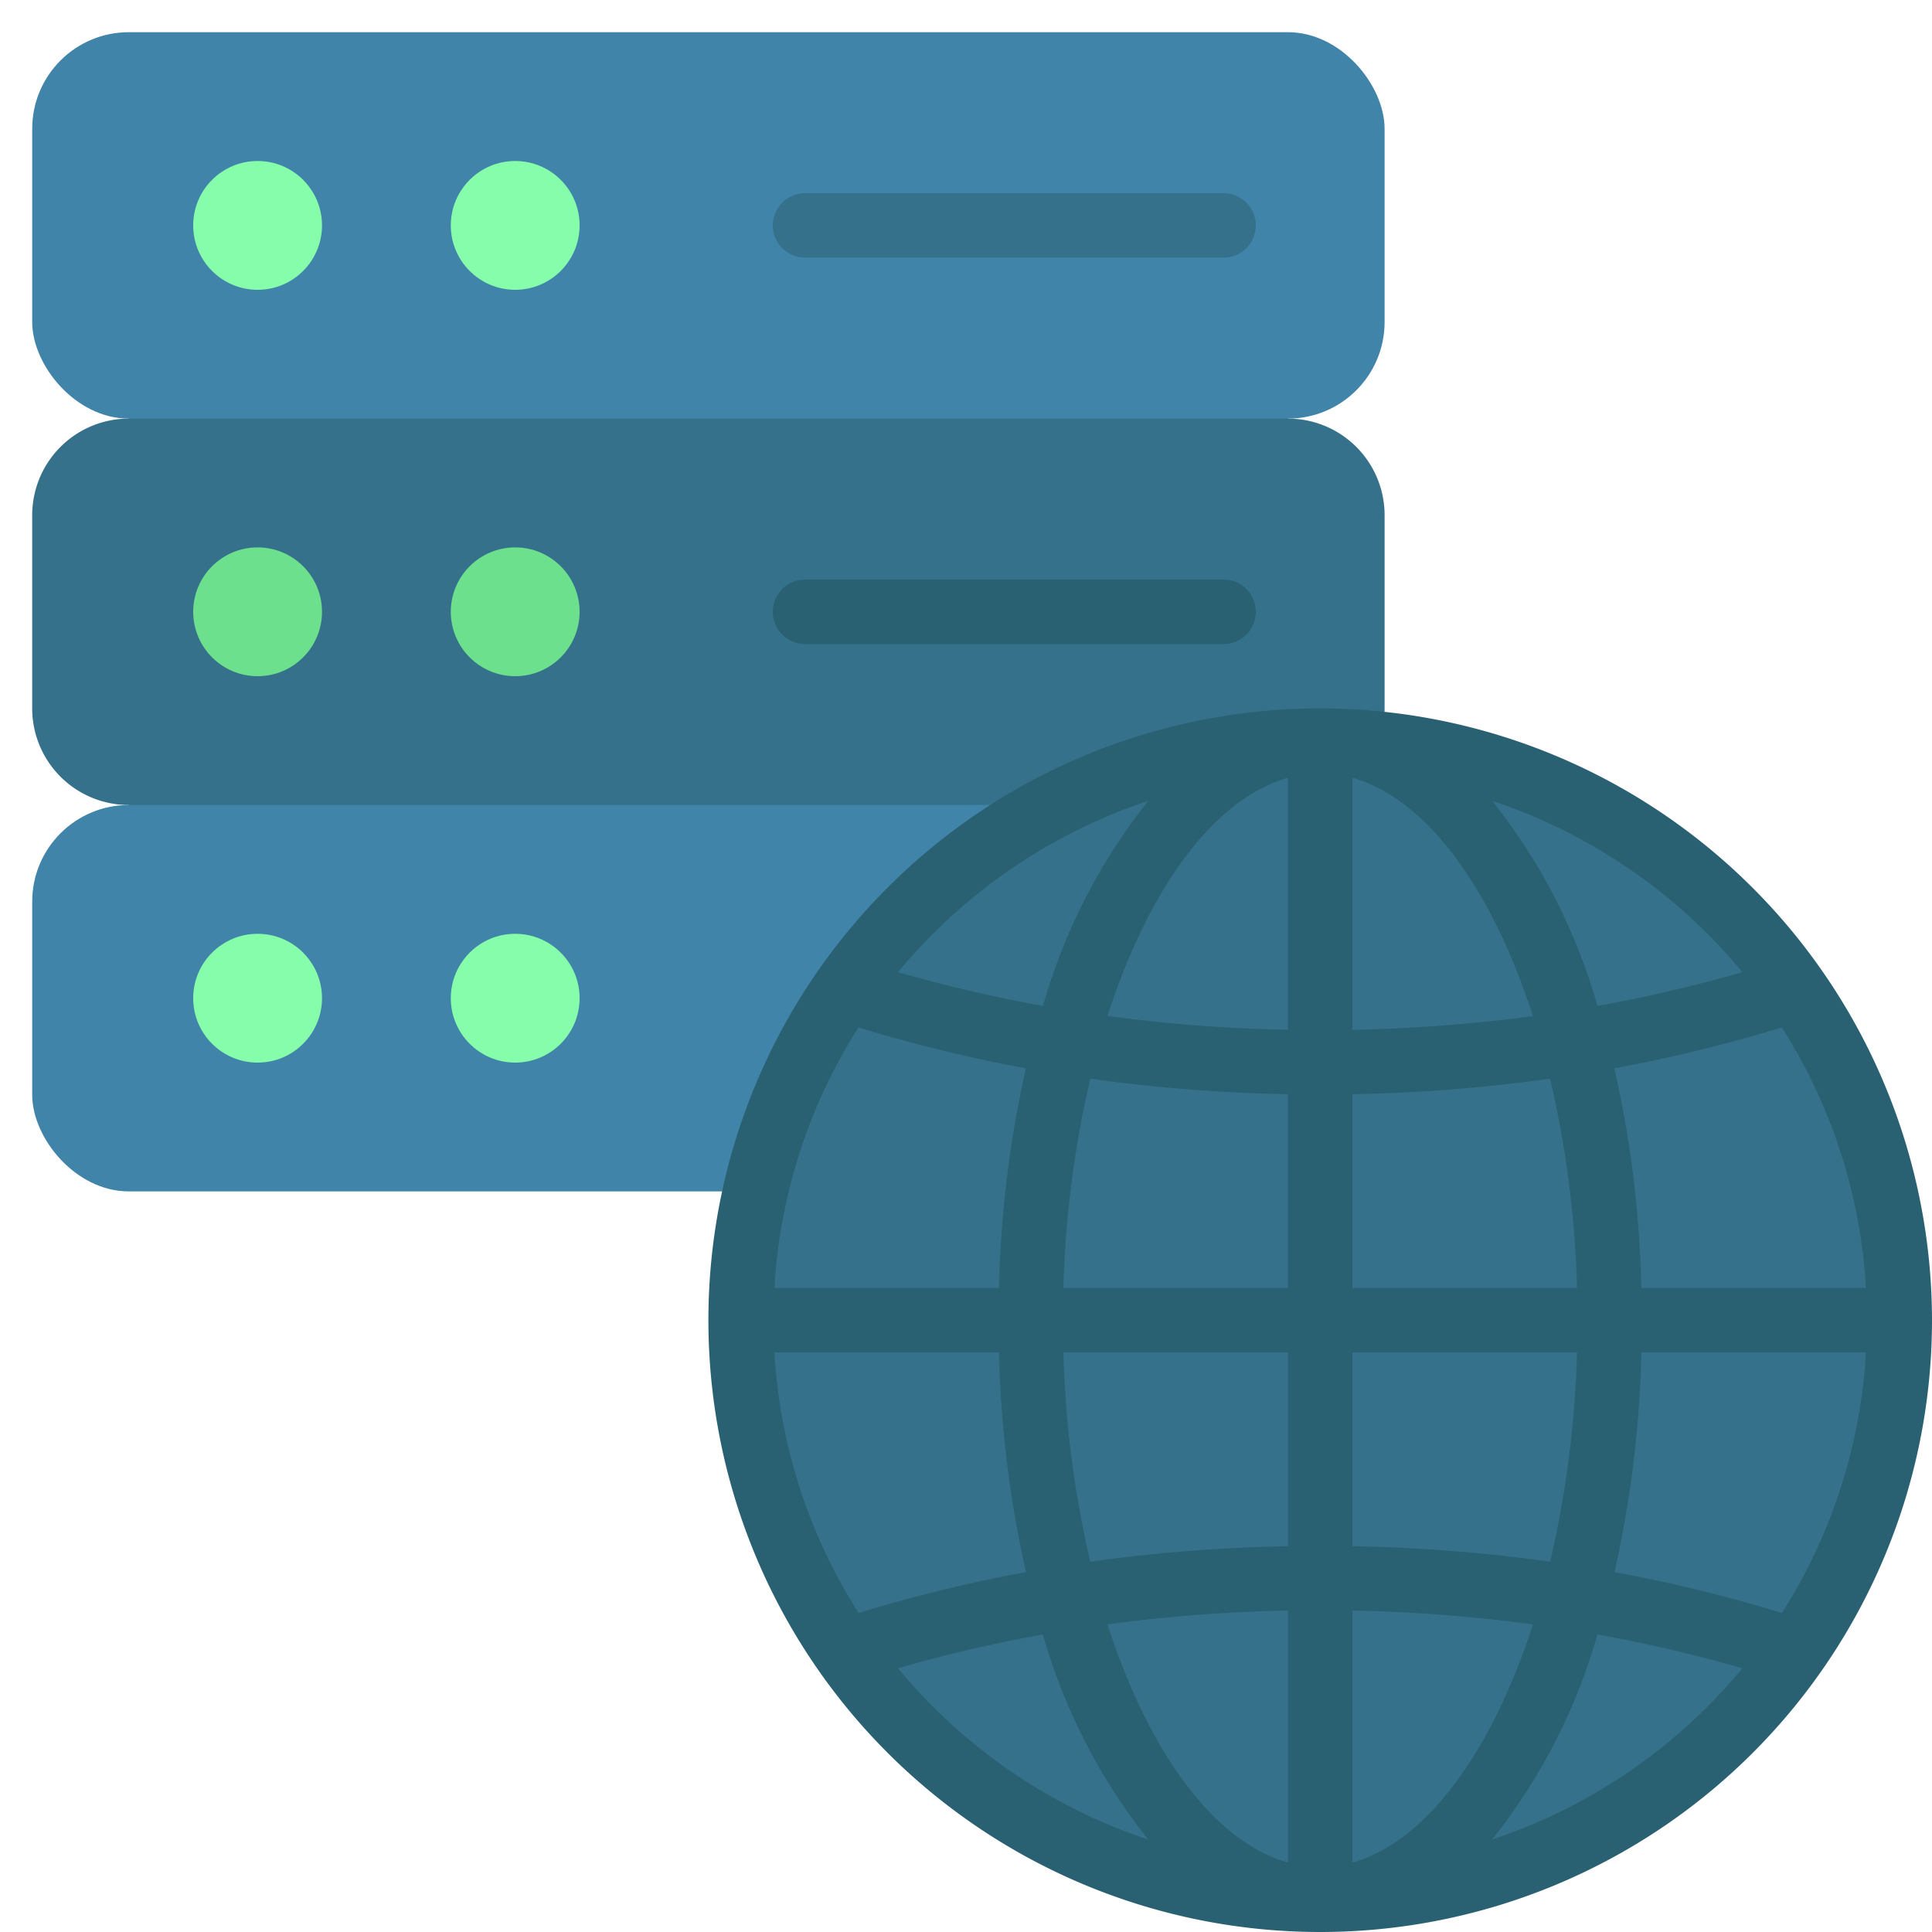
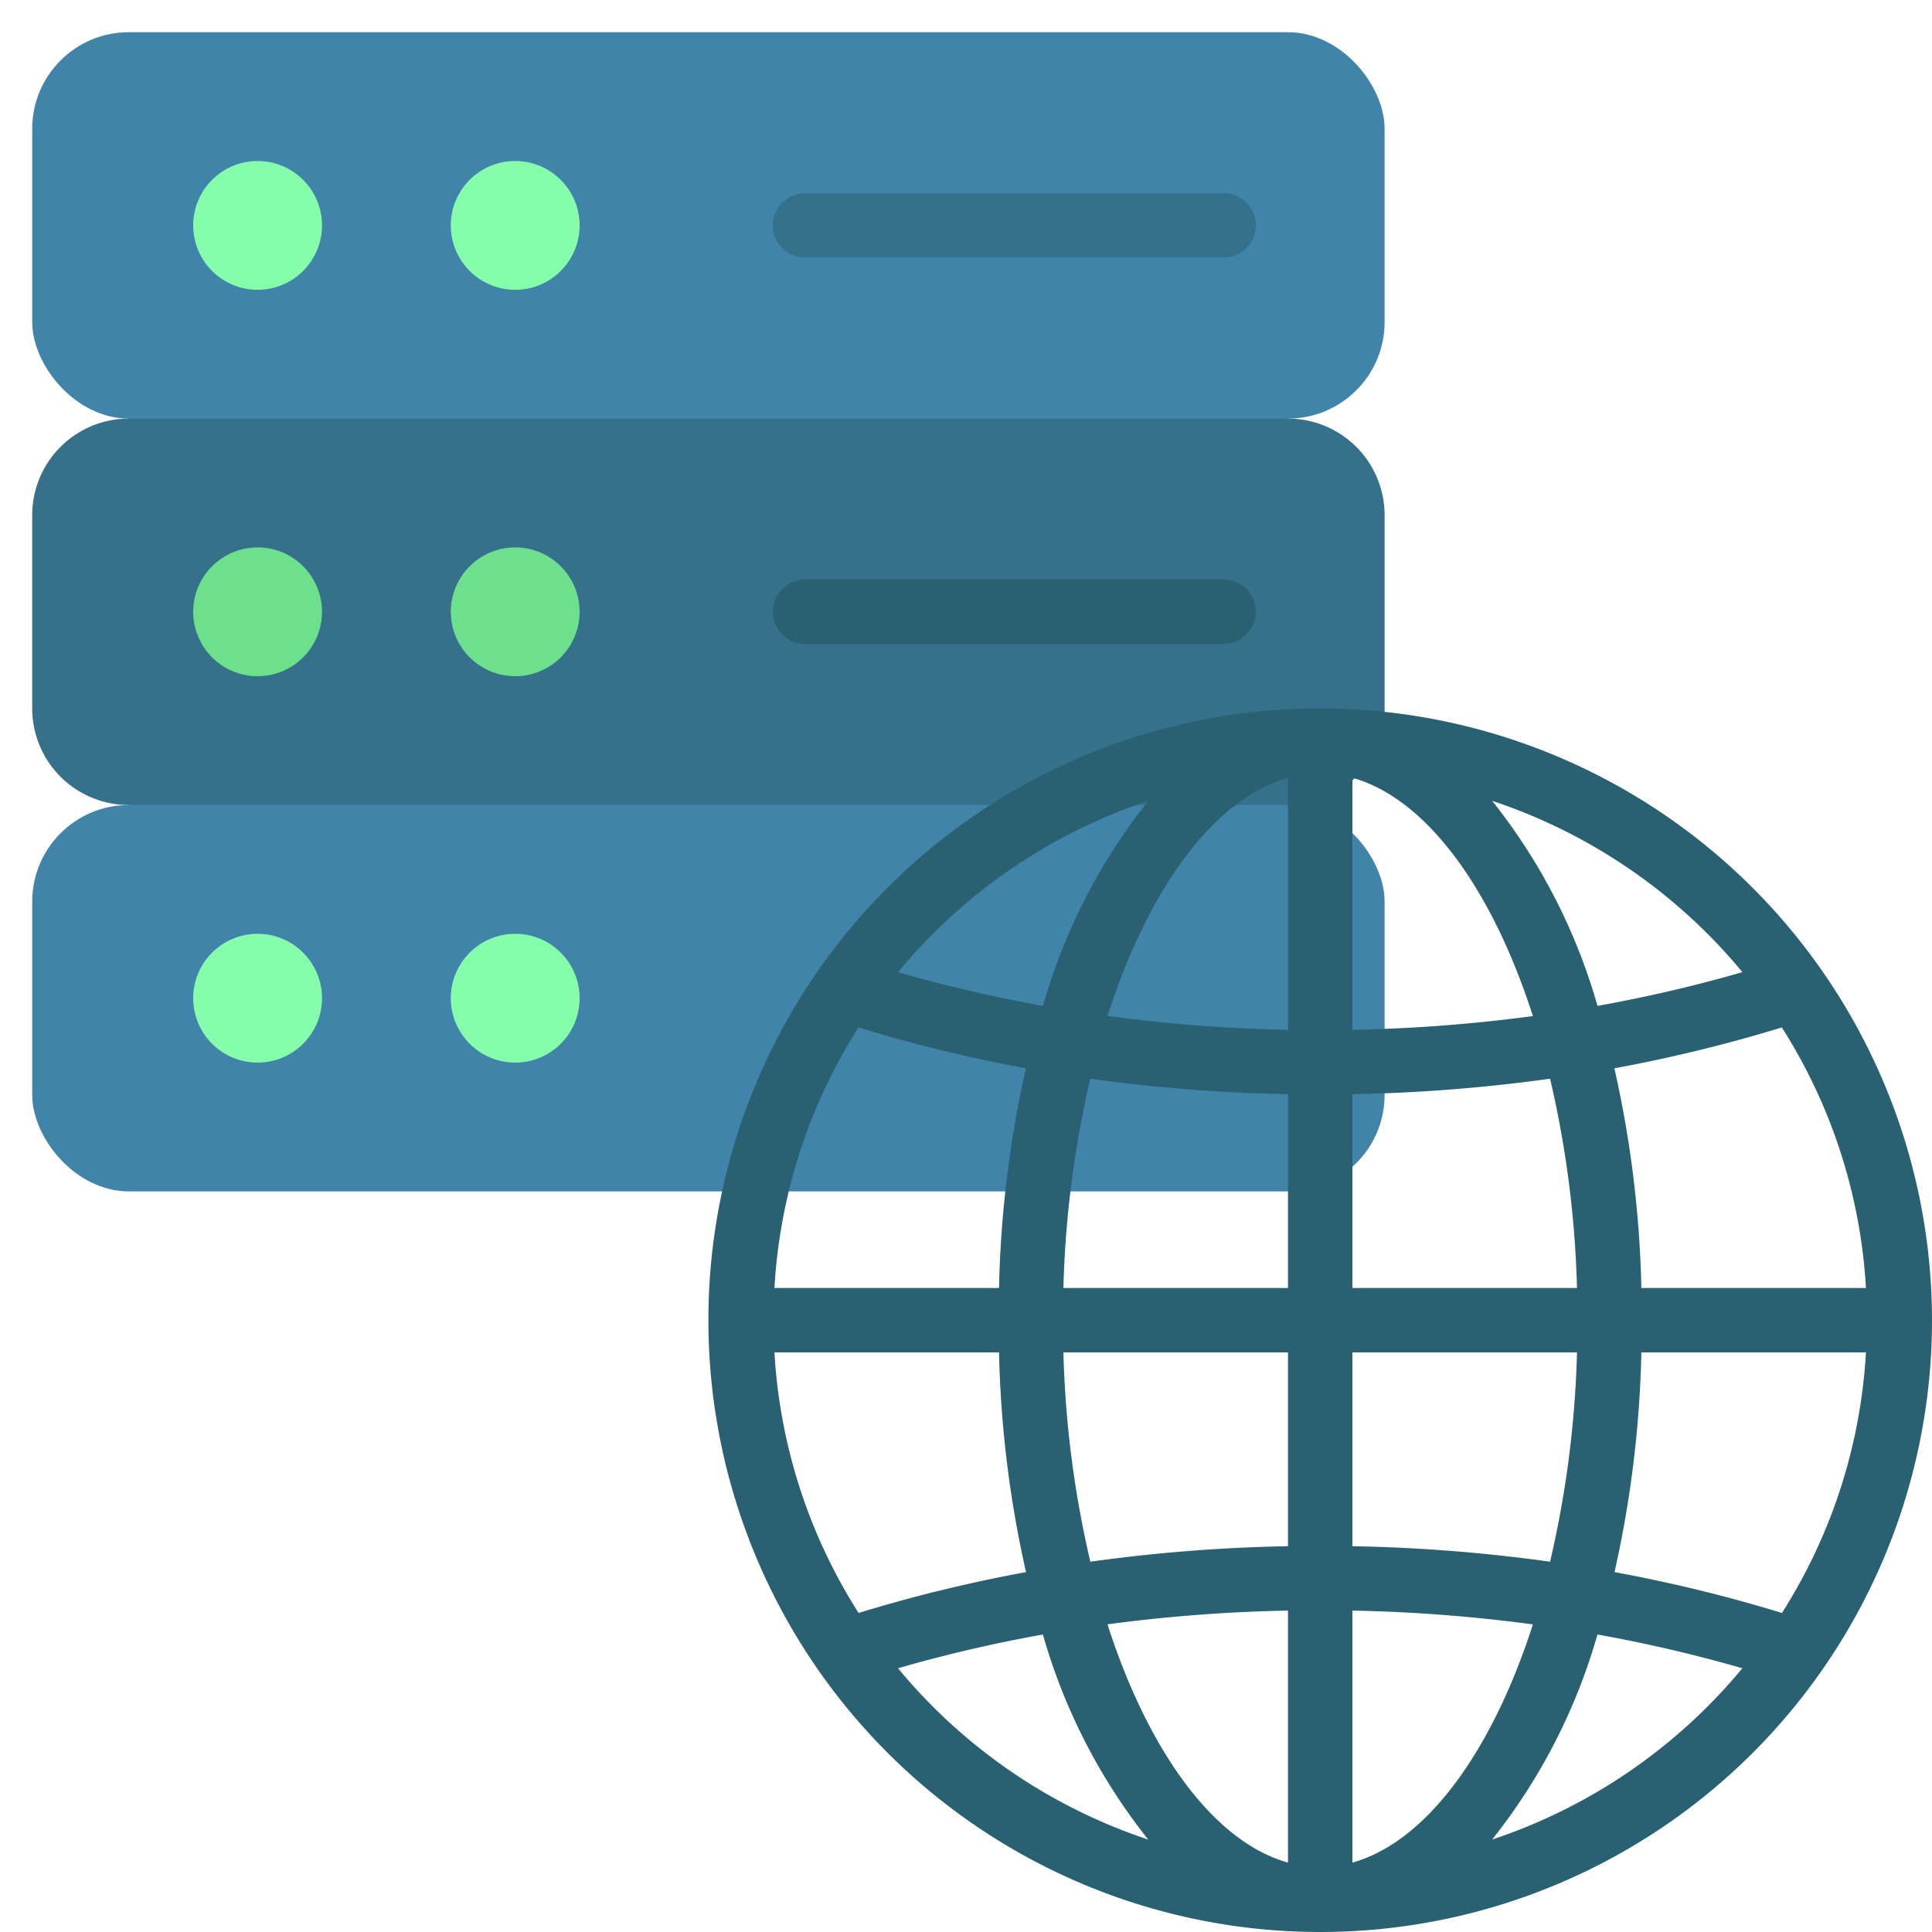
<svg xmlns="http://www.w3.org/2000/svg" id="Icons" height="512" viewBox="0 0 60 60" width="512">
  <path d="m43 16v6a3 3 0 0 1 -3 3v1h-36v-1a3 3 0 0 1 -3-3v-6a3 3 0 0 1 3-3v-1h36v1a3 3 0 0 1 3 3z" fill="#35718a" />
  <rect fill="#4184a9" height="12" rx="3" width="42" x="1" y="1" />
  <rect fill="#4184a9" height="12" rx="3" width="42" x="1" y="25" />
  <circle cx="8" cy="7" fill="#86fdaa" r="2" />
  <circle cx="16" cy="7" fill="#86fdaa" r="2" />
  <circle cx="8" cy="19" fill="#6de08e" r="2" />
  <circle cx="16" cy="19" fill="#6de08e" r="2" />
  <circle cx="8" cy="31" fill="#86fdaa" r="2" />
  <circle cx="16" cy="31" fill="#86fdaa" r="2" />
-   <circle cx="41" cy="41" fill="#35718a" r="18" />
  <path d="m38 8h-13a1 1 0 0 1 0-2h13a1 1 0 0 1 0 2z" fill="#35718a" />
  <g fill="#296172">
    <path d="m38 20h-13a1 1 0 0 1 0-2h13a1 1 0 0 1 0 2z" />
    <path d="m41 22a19 19 0 1 0 19 19 19.021 19.021 0 0 0 -19-19zm1 11.981a50.97 50.97 0 0 0 6.139-.481 32.129 32.129 0 0 1 .836 6.5h-6.975zm0-2v-7.826c2.3.643 4.333 3.444 5.606 7.4a49.162 49.162 0 0 1 -5.606.427zm-2-7.827v7.827a49.162 49.162 0 0 1 -5.606-.429c1.273-3.952 3.306-6.752 5.606-7.397zm0 9.826v6.02h-6.975a32.129 32.129 0 0 1 .836-6.5 50.97 50.97 0 0 0 6.139.481zm-8.974 6.02h-6.975a16.865 16.865 0 0 1 2.609-8.092 46.362 46.362 0 0 0 5.2 1.269 34.237 34.237 0 0 0 -.834 6.823zm0 2a34.237 34.237 0 0 0 .838 6.823 46.362 46.362 0 0 0 -5.2 1.269 16.865 16.865 0 0 1 -2.613-8.092zm2 0h6.974v6.019a50.97 50.97 0 0 0 -6.139.481 32.129 32.129 0 0 1 -.836-6.5zm6.974 8.018v7.827c-2.3-.643-4.333-3.444-5.606-7.4a49.162 49.162 0 0 1 5.606-.427zm2 7.827v-7.827a49.162 49.162 0 0 1 5.606.429c-1.273 3.953-3.306 6.753-5.606 7.398zm0-9.826v-6.019h6.975a32.129 32.129 0 0 1 -.836 6.5 50.97 50.97 0 0 0 -6.139-.481zm8.974-6.019h6.975a16.865 16.865 0 0 1 -2.609 8.092 46.362 46.362 0 0 0 -5.2-1.269 34.237 34.237 0 0 0 .834-6.823zm0-2a34.237 34.237 0 0 0 -.838-6.823 46.362 46.362 0 0 0 5.2-1.269 16.865 16.865 0 0 1 2.613 8.092zm3.138-9.809a44.836 44.836 0 0 1 -4.5 1.048 18.242 18.242 0 0 0 -3.271-6.368 17.067 17.067 0 0 1 7.771 5.32zm-18.451-5.32a18.242 18.242 0 0 0 -3.271 6.368 44.836 44.836 0 0 1 -4.5-1.048 17.067 17.067 0 0 1 7.771-5.32zm-7.773 26.938a44.836 44.836 0 0 1 4.5-1.048 18.242 18.242 0 0 0 3.271 6.368 17.067 17.067 0 0 1 -7.771-5.32zm18.451 5.32a18.242 18.242 0 0 0 3.271-6.368 44.836 44.836 0 0 1 4.5 1.048 17.067 17.067 0 0 1 -7.771 5.32z" />
  </g>
</svg>